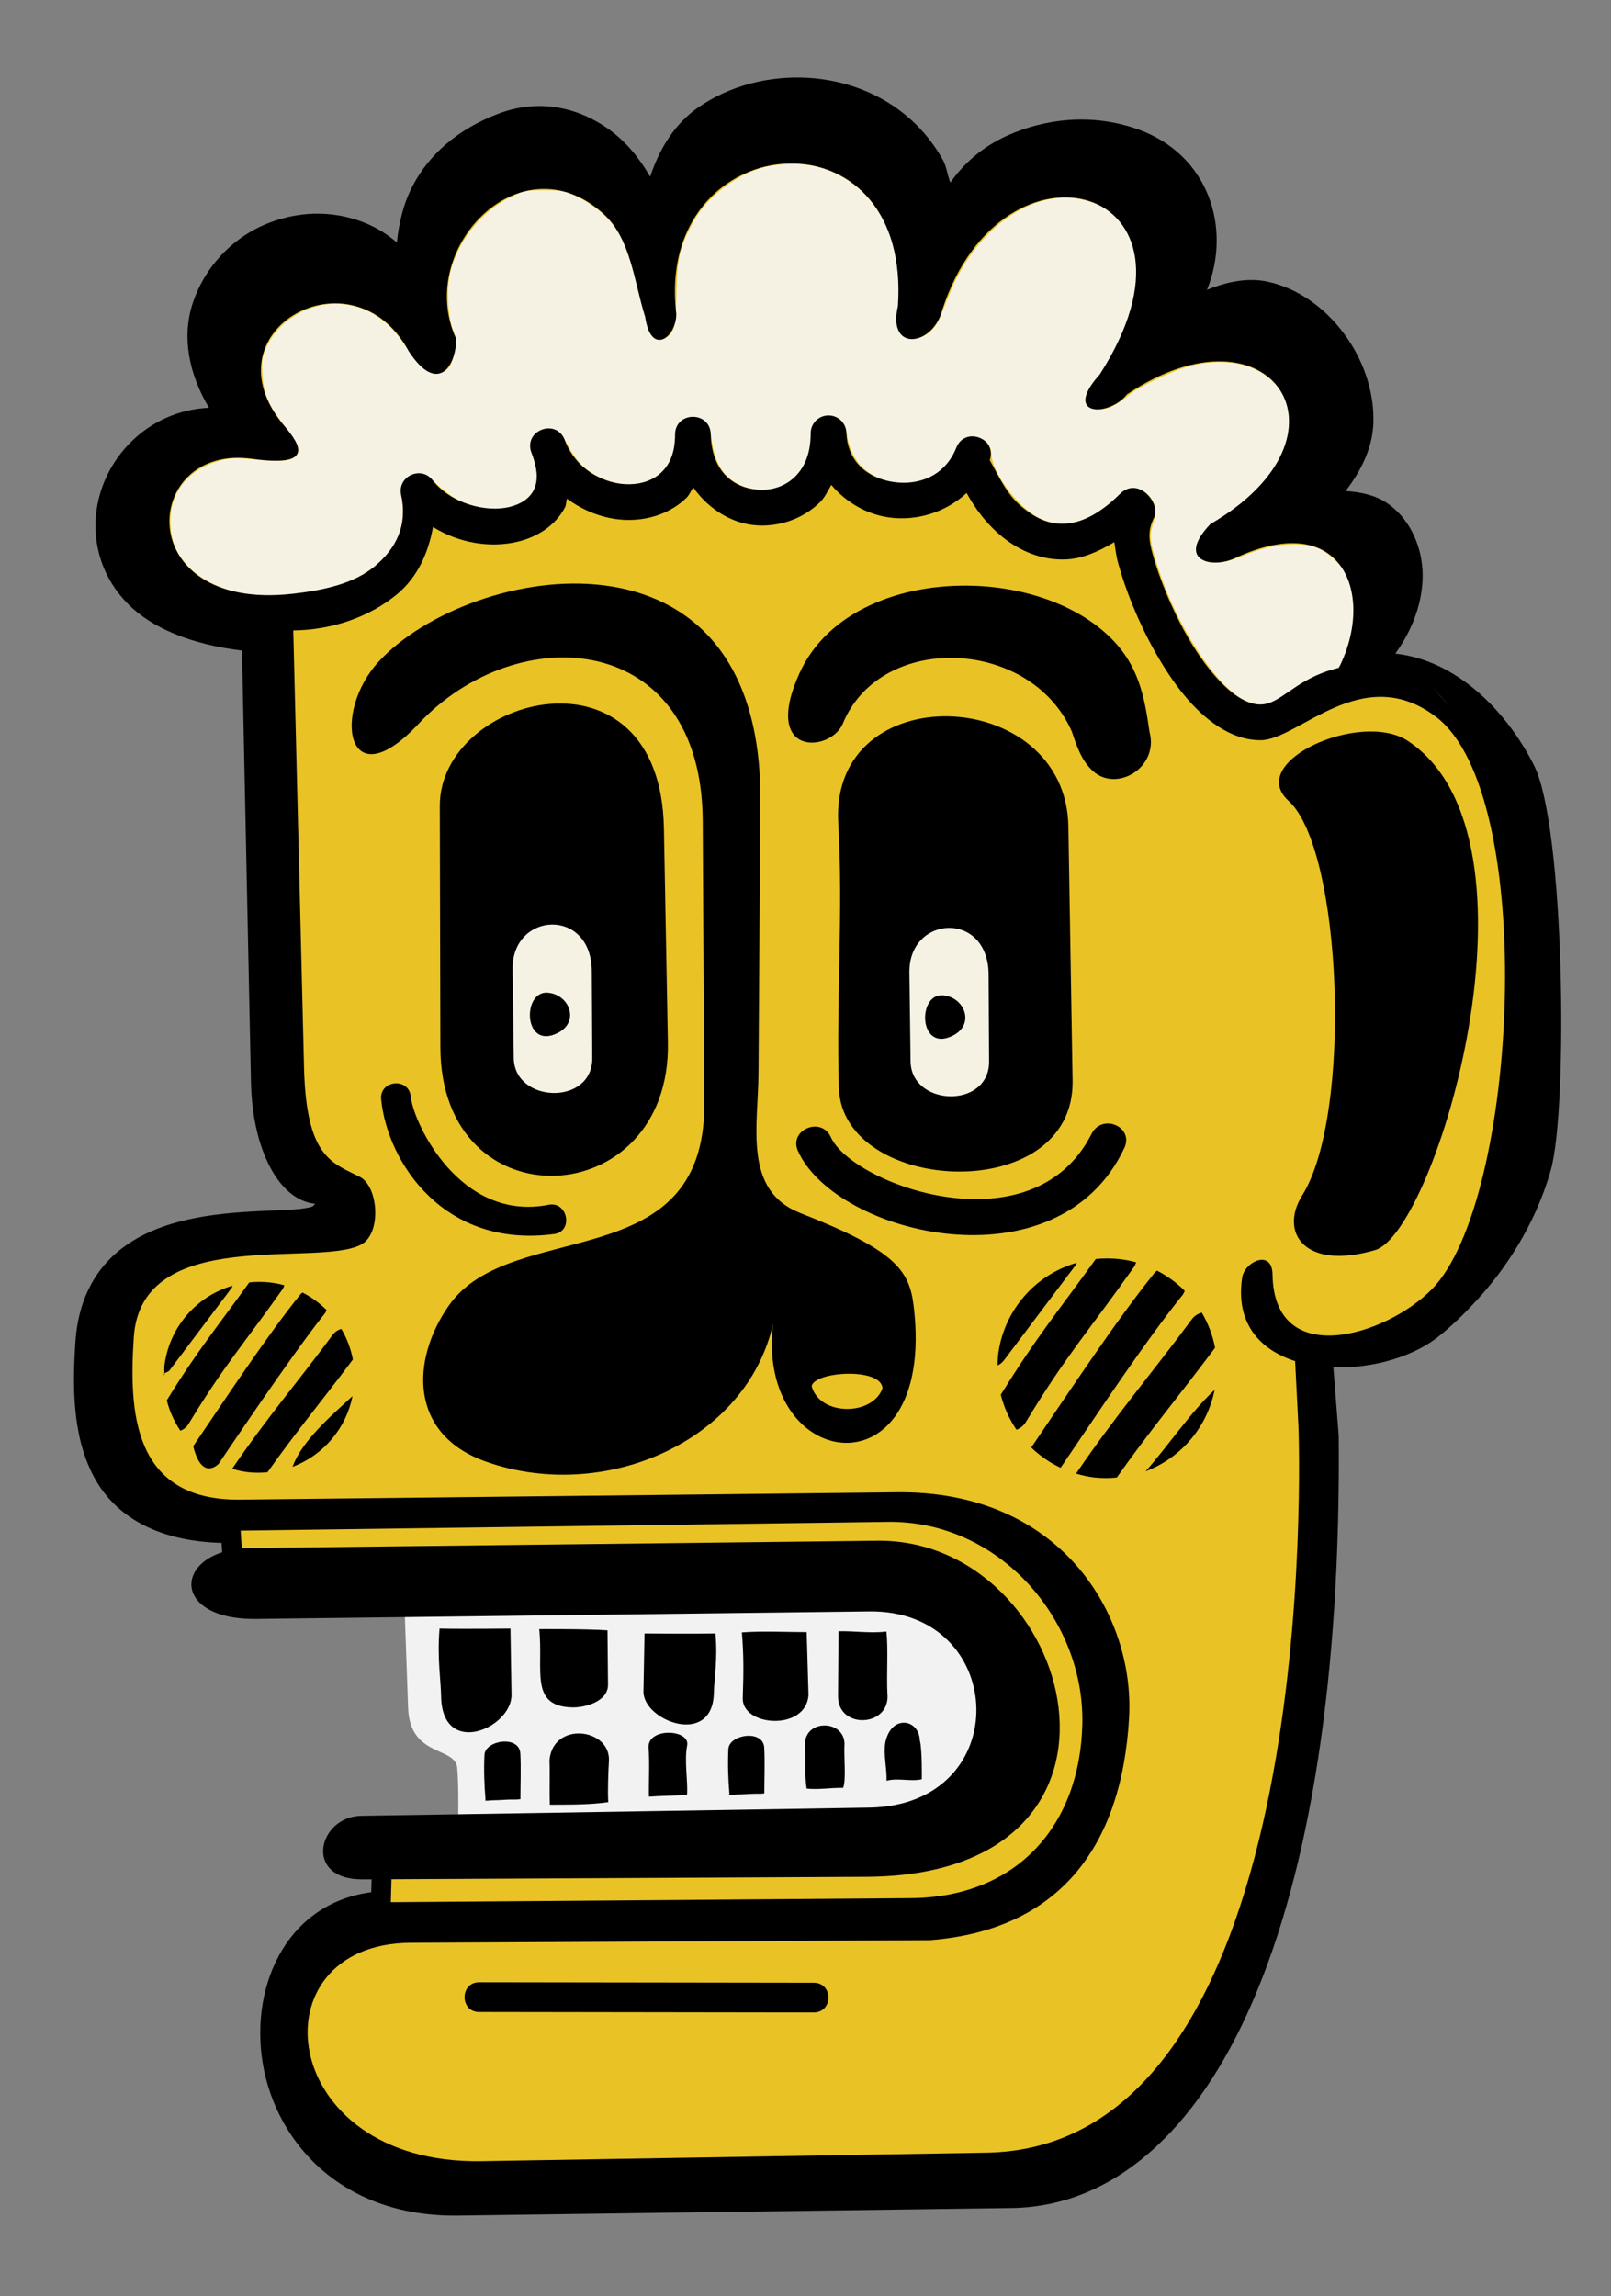
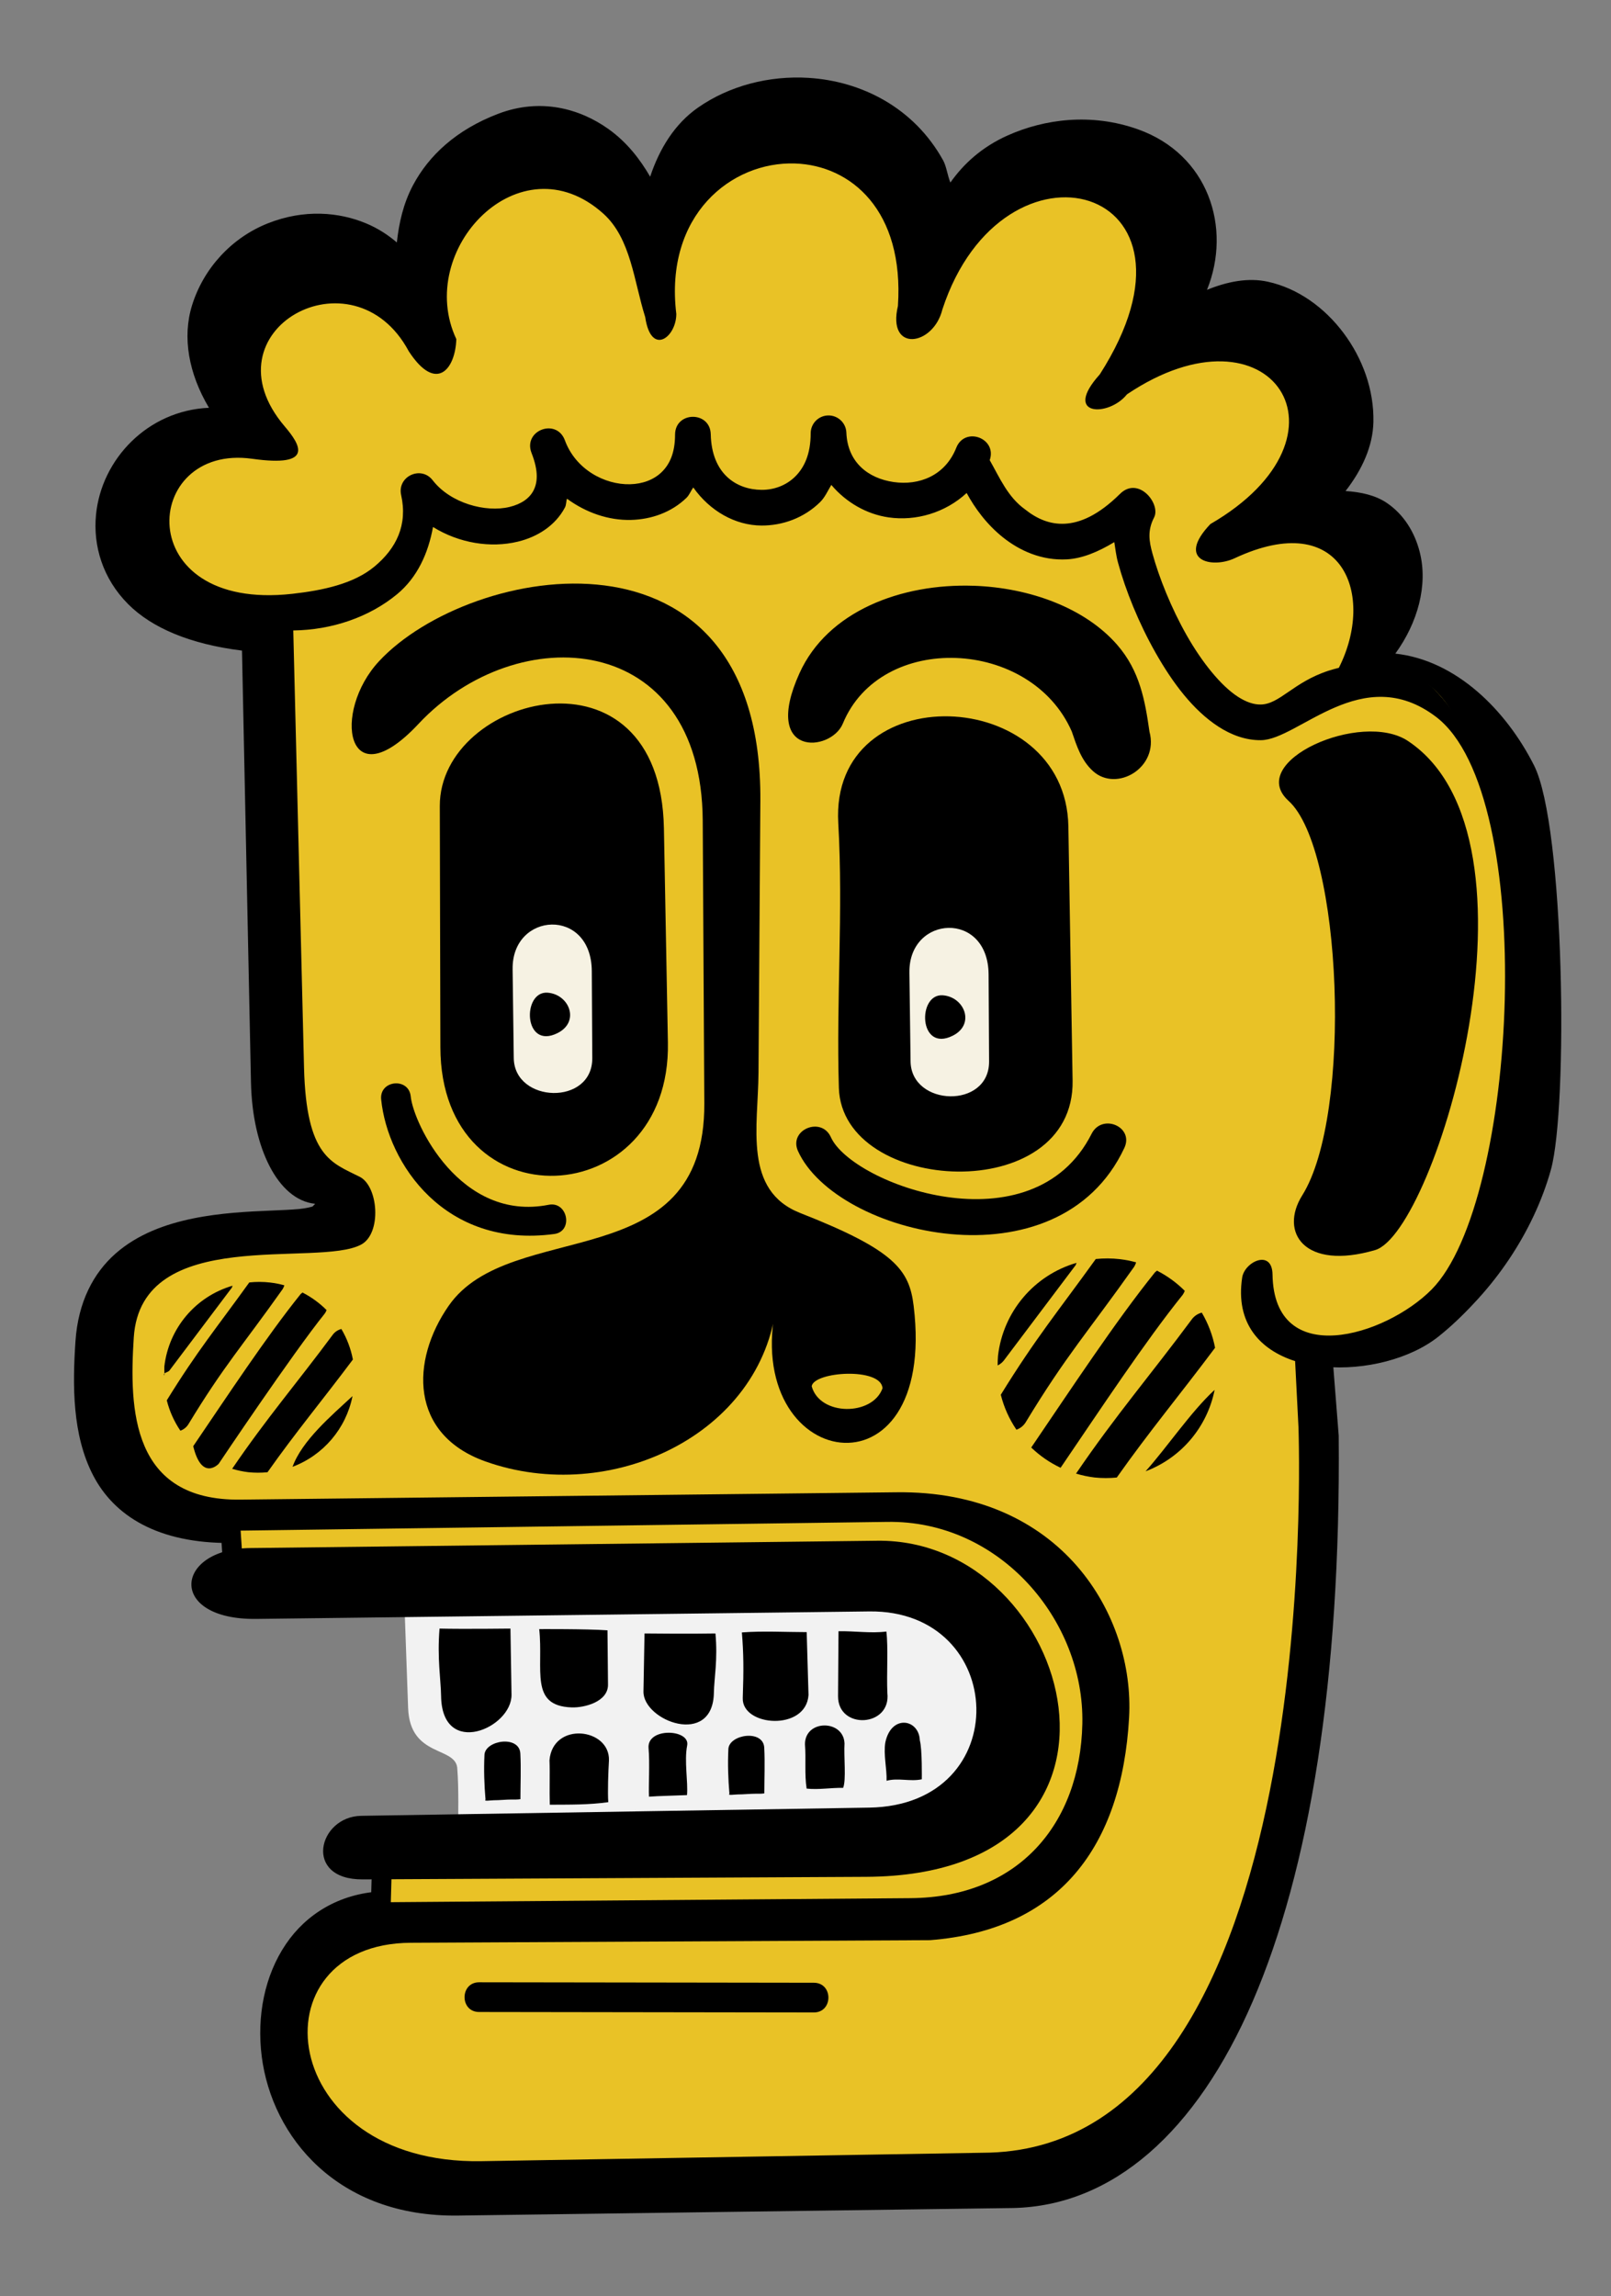
<svg xmlns="http://www.w3.org/2000/svg" xmlns:ns1="http://sodipodi.sourceforge.net/DTD/sodipodi-0.dtd" xmlns:ns2="http://www.inkscape.org/namespaces/inkscape" xmlns:xlink="http://www.w3.org/1999/xlink" width="238.542mm" height="340.002mm" viewBox="0 0 238.542 340.002" version="1.1" id="svg1" ns1:docname="curly-head-beerremix.svg" ns2:version="1.2.2 (b0a8486, 2022-12-01)">
  <rect x="0" y="0" width="238.542" height="340.002" fill="#808080" stroke="none" />
  <ns1:namedview id="namedview1" pagecolor="#ffffff" bordercolor="#000000" borderopacity="0.25" ns2:showpageshadow="2" ns2:pageopacity="0.0" ns2:pagecheckerboard="0" ns2:deskcolor="#d1d1d1" ns2:document-units="mm" showgrid="false" ns2:zoom="0.47" ns2:cx="818.08511" ns2:cy="977.65957" ns2:current-layer="layer1" ns2:window-width="1652" ns2:window-height="1099" ns2:window-x="0" ns2:window-y="25" ns2:window-maximized="0" />
  <defs id="defs1" />
  <g id="layer1" transform="matrix(1.731,0,0,1.731,-46.773,-95.215)">
    <g id="g5349">
      <g id="path72" transform="matrix(1.693,0,0,1.693,-32.974,-75.543)">
        <path id="path74" style="color:#000000;fill:#000000;stroke-linecap:round;stroke-linejoin:round;-inkscape-stroke:none;paint-order:markers stroke fill" d="m 76.293,81.045 c -1.999,-0.123 -4.012,0.399 -5.594,1.506 -1.168,0.818 -1.939,2.064 -2.412,3.488 -0.509,-0.878 -1.167,-1.739 -2.111,-2.412 -1.452,-1.034 -3.43,-1.576 -5.553,-0.772 -2.14,0.811 -3.522,2.123 -4.312,3.603 -0.5,0.937 -0.714,1.924 -0.823,2.903 -0.433,-0.371 -0.943,-0.71 -1.56,-0.967 -1.348,-0.561 -3.112,-0.733 -4.963,0.004 -1.819,0.723 -3.242,2.264 -3.825,4.141 -0.499,1.606 -0.175,3.446 0.856,5.176 -3.09,0.132 -5.441,2.595 -5.709,5.416 -0.149,1.559 0.337,3.215 1.629,4.508 1.199,1.201 3.138,2.022 5.748,2.344 l 0.453,21.787 c 0.036,1.739 0.387,3.195 0.946,4.273 0.549,1.058 1.334,1.795 2.297,1.891 -0.059,0.06 -0.125,0.133 -0.129,0.135 -0.025,0.013 -0.302,0.092 -0.684,0.129 -0.382,0.036 -0.878,0.056 -1.441,0.08 -1.127,0.048 -2.525,0.113 -3.918,0.398 -1.393,0.286 -2.797,0.793 -3.91,1.771 -1.112,0.978 -1.893,2.436 -2.028,4.432 -0.149,2.211 -0.169,4.73 0.893,6.777 1.051,2.027 3.246,3.451 6.998,3.416 l -0.04,-0.599 c 0.048,-3.5e-4 0.088,0.005 0.137,0.004 l 33.033,-0.446 c 5.671,-0.096 9.983,4.949 9.868,10.206 -0.111,5.08 -3.248,8.766 -8.675,8.808 l -26.425,0.205 c -0.12,9.3e-4 -0.231,0.015 -0.348,0.022 l 0.017,-0.6 c -2.138,0.115 -3.805,1.16 -4.826,2.668 -1.074,1.584 -1.479,3.639 -1.221,5.674 0.518,4.071 3.829,8.124 9.922,8.041 l 28.037,-0.381 c 0.002,1e-5 0.004,1e-5 0.006,0 5.029,-0.112 9.251,-3.818 12.109,-10.449 2.859,-6.631 4.451,-16.25 4.342,-28.574 l -0.286,-3.638 c 2.002,0.041 4.099,-0.453 5.541,-1.601 2.536,-2.021 4.596,-5.068 5.467,-8.203 0.871,-3.136 0.698,-17.353 -0.852,-20.423 -1.403,-2.779 -3.923,-5.314 -7.009,-5.65 1.128,-1.555 1.662,-3.459 1.23,-5.143 -0.255,-0.995 -0.806,-1.898 -1.674,-2.48 -0.563,-0.378 -1.286,-0.54 -2.071,-0.592 0.838,-1.08 1.38,-2.266 1.407,-3.488 0.035,-1.625 -0.55,-3.217 -1.508,-4.496 -0.958,-1.279 -2.299,-2.258 -3.828,-2.592 -0.987,-0.216 -2.035,-0.011 -3.072,0.41 1.268,-3.142 0.064,-6.851 -3.498,-8.113 -2.354,-0.835 -4.718,-0.516 -6.572,0.312 -1.312,0.586 -2.238,1.446 -2.896,2.381 -0.15,-0.37 -0.198,-0.816 -0.365,-1.119 -1.478,-2.675 -4.141,-4.006 -6.797,-4.17 z m -0.678,4.34 c 2.833,0.093 5.524,2.375 5.203,7.2 -0.559,2.372 1.788,2.032 2.245,0.18 3.06,-9.356 14.111,-6.34 7.957,3.277 -1.921,2.129 0.456,2.164 1.372,1.01 7.273,-4.889 11.922,2.088 4.216,6.555 -1.762,1.853 0.082,2.262 1.222,1.729 5.493,-2.571 7.123,1.873 5.271,5.535 -0.175,0.046 -0.349,0.09 -0.527,0.149 -1.783,0.583 -2.463,1.697 -3.429,1.707 -0.341,0.004 -0.72,-0.117 -1.149,-0.395 -0.857,-0.555 -1.812,-1.741 -2.588,-3.109 -0.776,-1.368 -1.395,-2.912 -1.729,-4.135 -0.167,-0.611 -0.26,-1.147 0.085,-1.816 0.346,-0.669 -0.755,-2.078 -1.689,-1.223 -0.009,0.008 -0.005,0.017 -0.013,0.025 l -0.006,-0.006 c -1.122,1.115 -2.047,1.482 -2.799,1.522 -0.751,0.04 -1.413,-0.244 -2.012,-0.723 -0.874,-0.625 -1.279,-1.593 -1.787,-2.488 0.384,-1.11 -1.254,-1.721 -1.689,-0.629 -0.565,1.423 -1.889,1.919 -3.166,1.734 -1.277,-0.185 -2.33,-0.988 -2.388,-2.502 -0.021,-0.489 -0.428,-0.873 -0.918,-0.864 -0.489,0.009 -0.882,0.407 -0.885,0.897 0,1.07 -0.333,1.749 -0.787,2.195 -0.454,0.446 -1.065,0.672 -1.696,0.668 -1.261,-0.008 -2.526,-0.798 -2.568,-2.816 -0.035,-1.178 -1.791,-1.161 -1.803,0.018 0,0.95 -0.284,1.521 -0.68,1.904 -0.396,0.383 -0.954,0.595 -1.596,0.611 -1.284,0.032 -2.763,-0.756 -3.297,-2.232 l -0.004,0.002 c -0.004,-0.01 -0.002,-0.018 -0.006,-0.027 -0.444,-1.082 -2.069,-0.466 -1.685,0.639 0.003,0.009 0.01,0.016 0.013,0.025 l -0.004,0.002 c 0.379,0.955 0.302,1.533 0.098,1.92 -0.204,0.386 -0.608,0.673 -1.205,0.819 -1.195,0.291 -2.977,-0.178 -3.883,-1.348 -0.589,-0.764 -1.805,-0.194 -1.594,0.748 0.334,1.501 -0.232,2.69 -1.362,3.623 -1.039,0.858 -2.581,1.192 -4.137,1.366 -8.213,0.921 -7.641,-7.615 -2.026,-6.823 3.153,0.445 2.426,-0.711 1.639,-1.635 -4.132,-4.847 3.464,-9.04 6.268,-3.799 1.378,2.115 2.351,0.927 2.403,-0.613 -2.111,-4.499 3.202,-10.129 7.425,-6.345 1.401,1.255 1.551,3.437 2.12,5.23 0.294,2.005 1.571,1.024 1.571,-0.157 -0.606,-5.004 2.786,-7.709 5.997,-7.604 z m 1.838,16.243 c 0.746,0.884 1.784,1.481 2.893,1.641 1.374,0.199 2.859,-0.227 3.945,-1.232 0.408,0.752 1.003,1.577 1.83,2.239 0.846,0.677 1.957,1.183 3.232,1.115 0.776,-0.042 1.584,-0.378 2.398,-0.871 0.059,0.344 0.084,0.657 0.19,1.043 0.38,1.391 1.04,3.037 1.898,4.551 0.859,1.514 1.892,2.901 3.176,3.732 0.642,0.416 1.37,0.692 2.148,0.684 1.901,-0.019 5.126,-3.999 8.843,-1.182 5.181,3.927 3.985,23.8 -0.401,28.221 -2.347,2.365 -7.964,4.06 -8.038,-0.761 -0.02,-1.305 -1.412,-0.647 -1.534,0.153 -0.35,2.309 0.896,3.654 2.675,4.224 l 0.352,4.087 c 0.01,0.683 1.314,36.123 -15.61,36.634 l -25.682,0.432 c -10.362,0.174 -11.558,-10.997 -3.568,-11.037 l 26.234,-0.131 c 6.535,-0.507 9.698,-4.734 10.064,-11.252 0.289,-5.145 -3.41,-11.499 -11.779,-11.382 l -33.141,0.371 c -5.482,0.061 -5.614,-4.538 -5.378,-8.193 0.37,-5.729 9.303,-3.512 11.495,-4.698 1.039,-0.562 0.87,-2.945 -0.081,-3.424 -1.417,-0.715 -2.698,-0.99 -2.811,-5.511 l -0.542,-22.098 c 1.953,-0.025 3.841,-0.672 5.241,-1.828 1.025,-0.847 1.58,-2.07 1.82,-3.4 1.32,0.818 2.912,1.074 4.295,0.738 0.971,-0.236 1.881,-0.796 2.373,-1.727 0.069,-0.13 0.054,-0.301 0.103,-0.441 0.96,0.707 2.106,1.101 3.232,1.072 1.019,-0.026 2.039,-0.376 2.804,-1.117 0.146,-0.141 0.221,-0.356 0.344,-0.523 0.837,1.186 2.114,1.916 3.443,1.924 1.07,0.006 2.153,-0.383 2.969,-1.186 0.237,-0.234 0.384,-0.569 0.564,-0.867 z m 7.194,5.097 c -3.652,-0.127 -7.383,1.28 -8.803,4.417 -1.939,4.283 1.592,3.996 2.188,2.549 1.918,-4.655 9.504,-4.323 11.57,0.398 0.248,0.725 0.48,1.47 1.077,2.007 1.193,1.074 3.34,-0.175 2.848,-1.999 -0.223,-1.559 -0.482,-3.064 -1.629,-4.383 -1.62,-1.863 -4.412,-2.89 -7.253,-2.988 z m -3.47,56.855 c -0.714,-0.033 -1.395,0.565 -1.584,1.474 -0.001,0.008 -0.003,0.016 -0.004,0.024 -0.134,0.797 0.07,1.53 0.055,2.015 -0.013,0.404 0.37,0.706 0.76,0.598 0.341,-0.095 0.939,0.108 1.748,-0.069 0.276,-0.06 0.472,-0.303 0.473,-0.585 0,-0.005 0.006,-0.383 -0.004,-0.83 -0.009,-0.409 -0.025,-0.814 -0.11,-1.188 -0.043,-0.783 -0.63,-1.407 -1.334,-1.439 z m -4.083,0.138 c -0.373,0.004 -0.755,0.12 -1.063,0.387 -0.308,0.267 -0.512,0.699 -0.51,1.17 1.36e-4,0.015 8.37e-4,0.03 0.002,0.045 0.053,0.64 -0.043,1.437 0.088,2.279 0.042,0.268 0.259,0.475 0.529,0.504 0.726,0.078 1.361,-0.042 1.899,-0.033 0.246,0.004 0.47,-0.143 0.564,-0.371 0.184,-0.448 0.135,-0.822 0.127,-1.266 -0.008,-0.444 -0.03,-0.907 -0.014,-1.168 0.002,-0.02 0.002,-0.04 0.002,-0.06 -0.017,-0.465 -0.244,-0.881 -0.559,-1.133 -0.315,-0.251 -0.693,-0.358 -1.066,-0.353 z" ns1:nodetypes="cscssscscccssccscccsssssccccsccccsscccsccssscsscscscssccccccccccccccscsscccccccscccccccscccccccscccccccccsccccsscsccscscsccscccsccsccsccccsccsccsccsssscscccssccccccscccccsccccccsccscc" />
      </g>
      <path id="path36" style="fill:#e9c226;stroke:none;stroke-width:2.544;stroke-linecap:round;stroke-linejoin:round;stroke-dasharray:none;paint-order:markers stroke fill;fill-opacity:1" d="m 94.377,63.333 c -4.712,0.227 -9.649,3.345 -10.616,8.199 0.071,0.711 -0.508,2.027 -1.365,1.475 -1.478,-2.913 -3.543,-5.883 -6.861,-6.799 -4.487,-1.422 -9.309,1.397 -11.511,5.283 -1.223,2.077 -1.689,4.532 -1.581,6.922 -0.528,0.986 -1.698,0.019 -1.997,-0.671 -3.068,-3.638 -9.117,-3.433 -12.577,-0.423 -3.707,3.092 -4.14,9.152 -1.074,12.825 0.234,1.322 -1.512,1.463 -2.427,1.295 -5.709,0.417 -9.544,7.868 -6.205,12.637 2.224,3.379 6.405,4.633 10.221,4.976 1.609,0.643 1.009,2.711 1.129,4.045 0.268,12.32 0.316,24.653 1.002,36.957 0.28,2.147 0.876,4.716 2.944,5.82 0.975,0.398 2.52,0.55 2.491,1.938 -0.068,1.338 -1.654,1.984 -2.78,2.259 -2.4,0.278 -4.835,0.138 -7.233,0.513 -3.745,0.391 -7.968,1.789 -9.71,5.43 -1.686,3.654 -1.191,7.851 -0.704,11.724 0.829,3.66 3.928,6.903 7.797,7.14 0.986,0.159 2.391,0.243 3.381,0.298 l 0.234,3.516 55.33,1.749 9.749,5.75 2.75,11.249 -16.249,6 c 0,0 -25.248,0.25 -25.998,0 -0.75,-0.25 -12.791,-0.25 -12.791,-0.25 l -0.165,5.943 c -4.12,1.684 -9.085,6.528 -8.544,10.849 0.422,6.747 6.547,12.812 13.429,12.619 6.442,0.362 12.89,-0.211 19.336,-0.094 10.792,-0.187 21.6,-0.127 32.376,-0.71 6.636,-1.336 11.622,-6.748 14.53,-12.599 6.163,-11.804 7.9,-25.27 8.745,-38.397 0.645,-12.278 -0.173,-6.537 -0.139,-18.823 -0.64,-1.31 0.895,-2.808 2.199,-2.22 5.056,0.01 9.667,-3.135 12.371,-7.284 4.688,-6.046 4.327,-28.907 1.427,-36.073 -1.702,-4.656 -3.207,-12.722 -8.186,-13.821 -0.93,-0.152 -2.072,0.008 -2.801,-0.676 0.215,-1.784 2.065,-2.819 2.28,-4.615 1.068,-3.073 0.098,-7.246 -3.207,-8.467 -1.226,-0.428 -2.834,0.225 -3.837,-0.724 0.614,-1.751 2.513,-2.755 2.768,-4.662 1.814,-5.755 -2.797,-12.808 -9,-12.788 -1.866,-0.046 -3.468,1.035 -5.025,1.904 -1.167,-0.18 -0.552,-1.691 0.081,-2.154 2.818,-4.427 0.485,-11.417 -4.763,-12.713 -5.073,-1.834 -11.324,-0.082 -14.444,4.387 0.08,1.021 -1.822,1.636 -1.908,0.381 -1.123,-5.774 -7.23,-9.44 -12.874,-9.115 z" ns1:nodetypes="cccccccccccccccccccccccccccscccccccccccccccccccccccccc" />
      <path id="path54" style="font-variation-settings:normal;opacity:1;vector-effect:none;fill:#f2f2f2;fill-opacity:1;stroke:none;stroke-width:2.544;stroke-linecap:round;stroke-linejoin:round;stroke-miterlimit:4;stroke-dasharray:none;stroke-dashoffset:0;stroke-opacity:1;-inkscape-stroke:none;paint-order:markers stroke fill;stop-color:#000000;stop-opacity:1" d="m 101.469,188.232 c -5.453,-2.396 -78.722,2.422 -46.581,3.811 2.271,-0.04 5.686,-2.492 6.759,1.066 l 0.284,7.996 c 0.154,4.333 4.203,3.223 4.21,5.263 0.127,1.437 0.072,4.39 0.072,4.39 l -0.412,3.916 c 0,0 35.278,-0.819 39.338,-1.016 5.048,-0.307 10.132,-4.053 10.738,-9.306 1.175,-8.121 -6.086,-16.536 -14.408,-16.119 z" />
      <path style="fill:#000000;stroke-width:3.989;stroke-linecap:round;stroke-linejoin:round;paint-order:markers stroke fill" d="m 64.691,144.593 c 0.036,15.223 19.733,14.21 19.462,-0.406 L 83.813,125.867 C 83.509,109.51 64.619,114.461 64.642,123.949 Z" id="path1" />
      <path style="fill:#000000;stroke-width:4.068;stroke-linecap:round;stroke-linejoin:round;paint-order:markers stroke fill" d="m 118.771,147.434 -0.361,-21.729 c -0.202,-12.136 -20.41,-12.894 -19.683,-0.29 0.435,7.541 -0.179,15.107 0.051,22.647 0.279,9.137 20.173,10.168 19.994,-0.628 z M 59.451,111.559 c 7.809,-8.367 32.78,-12.873 32.611,11.943 l -0.159,23.269 c -0.031,4.601 -1.325,10.077 3.578,12.001 8.113,3.183 9.322,4.87 9.695,7.948 2.064,17.048 -14.879,14.163 -11.742,-0.187 -1.205,11.206 -14.223,17.289 -24.893,13.484 -6.492,-2.315 -6.403,-8.626 -3.139,-13.316 5.309,-7.628 21.95,-2.282 21.866,-17.317 l -0.136,-24.189 c -0.091,-16.238 -15.835,-17.327 -24.315,-8.265 -6.191,6.616 -7.413,-1.034 -3.365,-5.37 z m -11.013,75.868 53.621,-0.626 c 16.902,-0.197 24.772,28.62 -0.946,28.75 l -43.075,0.219 c -5.116,0.026 -3.809,-5.377 -0.119,-5.437 l 43.461,-0.702 c 12.561,-0.203 11.864,-16.928 0,-16.783 l -52.434,0.641 c -7.624,0.093 -7.013,-5.987 -0.509,-6.063 z" id="path2" />
-       <path style="fill:#f6f2e3;fill-opacity:1;stroke-width:1.028;stroke:#f6f2e3;stroke-opacity:1" d="m 695.982,390.979 c -15.303,-7.424 -36.66,-39.733 -47.299,-71.553 -5.154,-15.415 -5.798,-19.93 -3.698,-25.921 2.868,-8.183 1.583,-13.928 -4.121,-18.414 -5.176,-4.071 -9.343,-3.016 -19.07,4.83 -11.717,9.45 -17.696,12.052 -27.587,12.006 -6.418,-0.03 -8.648,-0.524 -13.309,-2.947 -11.746,-6.106 -25.584,-24.731 -26.177,-35.229 -0.349,-6.177 -3.903,-9.592 -9.984,-9.592 -5.846,0 -7.707,1.342 -11.095,8.006 -3.6,7.08 -8.266,11.749 -14.481,14.49 -14.758,6.511 -33.282,1.528 -40.745,-10.959 -1.779,-2.977 -3.537,-7.6 -3.907,-10.274 -0.988,-7.134 -2.57,-10.428 -5.816,-12.106 -3.654,-1.89 -6.438,-1.89 -10.093,0 -3.422,1.769 -4.845,5.093 -5.687,13.276 -1.23,11.95 -8.375,22.246 -17.624,25.394 -6.082,2.07 -14.497,1.628 -20.776,-1.09 -9.589,-4.152 -14.606,-12.245 -16.237,-26.192 -0.932,-7.971 -4.394,-11.854 -10.568,-11.854 -6.838,0 -9.323,3.006 -10.531,12.74 -1.089,8.772 -2.726,12.881 -6.942,17.422 -8.072,8.695 -22.771,9.74 -36.248,2.576 -7.403,-3.935 -11.153,-7.864 -16.034,-16.8 -2.539,-4.648 -4.952,-7.683 -6.822,-8.579 -4.18,-2.003 -9.256,-0.729 -12.514,3.143 -3.02,3.589 -3.021,4.818 -0.007,16.275 2.306,8.767 1.132,13.679 -4.48,18.75 -7.932,7.166 -22.21,7.632 -36.796,1.202 -2.932,-1.293 -8.356,-5.165 -12.054,-8.604 -5.884,-5.474 -7.232,-6.254 -10.804,-6.254 -2.832,0 -4.963,0.759 -6.965,2.482 -2.868,2.468 -2.885,2.555 -2.906,15.164 -0.021,11.847 -0.216,13.08 -2.973,18.743 -6.313,12.968 -20.402,22.933 -38.552,27.268 -34.828,8.318 -62.947,3.681 -78.232,-12.902 -5.904,-6.405 -8.469,-12.666 -9,-21.97 -0.992,-17.378 9.505,-30.929 27.543,-35.557 5.879,-1.508 8.223,-1.562 20.065,-0.455 15.68,1.465 21.388,0.572 23.31,-3.646 1.512,-3.32 -0.222,-7.007 -8.018,-17.044 -8.387,-10.798 -10.926,-16.916 -11.503,-27.717 -0.428,-8.011 -0.204,-9.459 2.344,-15.135 7.192,-16.026 27.183,-26.286 44.825,-23.005 13.469,2.505 23.102,9.479 32.221,23.326 6.807,10.337 11.979,14.934 16.798,14.934 6.543,0 9.47,-3.353 11.602,-13.294 0.968,-4.515 0.823,-5.926 -1.143,-11.103 -2.826,-7.442 -3.792,-21.453 -2.091,-30.312 3.396,-17.68 16.753,-35.295 32.789,-43.241 8.631,-4.277 8.921,-4.341 19.632,-4.341 10.358,0 11.237,0.174 18.607,3.694 4.657,2.224 10.299,6.068 14.179,9.661 9.041,8.37 13.066,17.166 19.709,43.069 2.884,11.243 5.925,21.761 6.758,23.373 1.912,3.697 5.782,4.773 9.175,2.55 4.931,-3.231 5.726,-6.52 6.053,-25.061 0.34,-19.255 1.696,-25.303 8.696,-38.781 7.03,-13.536 22.365,-26.039 37.921,-30.921 7.876,-2.471 22.272,-2.98 30.358,-1.073 20.03,4.725 35.722,19.884 42.41,40.971 3.166,9.983 4.778,26.51 3.585,36.771 -1.461,12.571 1.34,18.71 8.538,18.71 7.123,0 13.479,-5.438 16.712,-14.301 0.988,-2.708 3.34,-8.575 5.226,-13.038 14.739,-34.874 45.226,-56.206 72.27,-50.567 4.119,0.859 9.404,2.694 11.745,4.079 11.879,7.025 19.163,20.978 19.163,36.706 0,15.603 -9.839,41.839 -21.637,57.697 -8.09,10.874 -8.826,17.301 -2.148,18.767 5.416,1.19 12.201,-1.429 19.159,-7.395 5.992,-5.137 25.38,-14.383 35.369,-16.867 12.734,-3.167 25.939,-2.488 35.052,1.802 7.6,3.578 13.412,9.068 16.737,15.808 1.85,3.75 2.282,6.393 2.282,13.956 0,8.96 -0.179,9.692 -4.532,18.476 -3.708,7.483 -6.232,10.848 -13.879,18.503 -5.141,5.146 -12.816,11.595 -17.057,14.33 -10.851,6.999 -15.41,12.682 -15.417,19.216 -0.009,8.808 10.201,10.617 25.104,4.448 11.242,-4.654 19.91,-6.652 28.938,-6.671 10.489,-0.022 16.236,2.265 23.217,9.239 4.803,4.798 6.189,7.022 7.967,12.778 2.757,8.927 2.817,20.277 0.16,30.664 -3.077,12.033 -5.244,15.561 -10.527,17.142 -5.788,1.732 -15.341,6.573 -22.433,11.369 -11.835,8.002 -17.267,9.05 -25.701,4.958 z" id="path1511" transform="matrix(0.153,0,0,0.153,27.022,55.008)" />
      <path id="path3" style="fill:#000000;stroke-width:4.068;stroke-linecap:round;stroke-linejoin:round;paint-order:markers stroke fill" d="M 96.107,62.658 C 89.778,62.269 83.333,65.993 82.819,72.747 81.732,68.926 76.538,63.184 70.004,65.66 63.156,68.255 61.546,73.79 61.803,78.505 61.043,76.14 56.046,72.743 50.287,75.034 44.718,77.248 41.474,84.574 46.382,90.721 35.431,89.323 29.491,108.168 48.708,109.82 l 0.782,37.666 c 0.117,5.634 2.302,9.308 4.633,9.478 2.282,0.166 0.711,1.771 0.106,2.098 -2.541,1.372 -18.895,-1.927 -19.749,10.706 -0.499,7.379 0.059,16.387 12.506,16.177 l 55.915,-0.756 c 9.6,-0.162 16.898,8.378 16.704,17.276 -0.188,8.599 -5.498,14.839 -14.684,14.91 l -44.731,0.347 c -14.337,0.111 -13.755,26.008 5.985,25.738 l 47.461,-0.647 c 16.062,-0.356 27.222,-23.493 26.854,-65.031 l -0.185,-5.864 c 3.446,0.313 7.347,-0.657 9.769,-2.587 4.111,-3.275 7.5,-8.293 8.908,-13.363 2.782,-10.014 -3.041,-44.552 -14.223,-44.308 5.069,-4.94 3.681,-15.118 -4.718,-13.662 9.4,-7.904 -2.544,-23.921 -11.997,-15.943 4.183,-5.155 2.496,-12.738 -4.062,-15.063 -7.412,-2.628 -14.921,2.009 -15.963,5.85 0.024,-1.241 -0.627,-2.555 -1.233,-3.652 -2.323,-4.203 -6.474,-6.276 -10.678,-6.534 z M 48.602,94.251 c 5.338,0.753 4.107,-1.204 2.775,-2.767 -6.994,-8.205 5.864,-15.302 10.61,-6.431 2.332,3.581 3.98,1.57 4.068,-1.038 -3.574,-7.616 5.42,-17.145 12.568,-10.741 2.372,2.125 2.625,5.818 3.589,8.853 0.497,3.394 2.66,1.733 2.66,-0.266 -1.026,-8.47 4.716,-13.05 10.151,-12.871 l -4.4e-5,-6.8e-5 c 4.795,0.158 9.351,4.021 8.807,12.187 -0.946,4.015 3.026,3.44 3.801,0.304 5.18,-15.838 23.887,-10.732 13.468,5.548 -3.252,3.605 0.772,3.663 2.322,1.71 12.311,-8.276 20.181,3.534 7.136,11.096 -2.983,3.136 0.138,3.83 2.069,2.926 9.299,-4.352 12.057,3.17 8.922,9.369 -0.296,0.078 -0.591,0.153 -0.892,0.252 -3.018,0.988 -4.17,2.872 -5.805,2.889 -0.577,0.007 -1.219,-0.199 -1.945,-0.668 -1.45,-0.939 -3.067,-2.948 -4.381,-5.263 -1.313,-2.316 -2.361,-4.929 -2.926,-6.999 -0.282,-1.035 -0.441,-1.941 0.144,-3.074 0.585,-1.133 -1.279,-3.517 -2.859,-2.071 -0.015,0.014 -0.009,0.029 -0.023,0.043 l -0.011,-0.01 c -1.9,1.888 -3.466,2.508 -4.738,2.576 -1.272,0.068 -2.393,-0.414 -3.405,-1.224 -1.48,-1.058 -2.165,-2.697 -3.025,-4.212 0.65,-1.88 -2.123,-2.912 -2.86,-1.065 -0.956,2.409 -3.197,3.248 -5.36,2.936 -2.162,-0.312 -3.944,-1.673 -4.043,-4.235 -0.035,-0.828 -0.725,-1.477 -1.554,-1.462 -0.829,0.015 -1.493,0.689 -1.498,1.518 0,1.812 -0.564,2.96 -1.332,3.716 -0.768,0.756 -1.802,1.138 -2.87,1.131 -2.135,-0.014 -4.275,-1.352 -4.347,-4.767 -0.059,-1.994 -3.032,-1.965 -3.052,0.03 0,1.608 -0.481,2.575 -1.15,3.223 -0.67,0.648 -1.615,1.008 -2.701,1.035 -2.173,0.055 -4.677,-1.28 -5.581,-3.779 l -0.006,0.003 c -0.006,-0.017 -0.004,-0.03 -0.011,-0.046 -0.752,-1.831 -3.502,-0.788 -2.853,1.081 0.006,0.015 0.017,0.027 0.023,0.043 l -0.006,0.003 c 0.642,1.617 0.511,2.596 0.165,3.25 -0.346,0.654 -1.028,1.14 -2.04,1.386 -2.023,0.492 -5.039,-0.301 -6.573,-2.281 -0.997,-1.294 -3.056,-0.328 -2.698,1.266 0.565,2.542 -0.393,4.554 -2.305,6.133 -1.758,1.452 -4.37,2.018 -7.003,2.313 -13.903,1.558 -12.934,-12.891 -3.429,-11.55 z m 49.531,2.235 c 1.264,1.497 3.02,2.506 4.897,2.777 2.326,0.336 4.839,-0.385 6.678,-2.086 0.691,1.273 1.697,2.669 3.098,3.789 1.432,1.145 3.313,2.003 5.472,1.888 1.314,-0.07 2.681,-0.64 4.06,-1.475 0.1,0.582 0.143,1.112 0.321,1.765 0.642,2.355 1.76,5.141 3.213,7.704 1.453,2.562 3.203,4.91 5.376,6.317 1.087,0.703 2.319,1.171 3.636,1.157 3.217,-0.033 8.677,-6.769 14.969,-2.001 8.77,6.647 7.051,41.509 -0.374,48.994 -3.972,4.004 -13.481,6.872 -13.606,-1.288 -0.034,-2.209 -2.391,-1.096 -2.596,0.26 -0.592,3.909 1.516,6.186 4.528,7.15 l 0.29,5.696 c 0.017,1.156 2.224,61.147 -26.423,62.011 l -43.473,0.731 c -17.54,0.295 -19.565,-18.615 -6.039,-18.683 l 44.407,-0.222 c 11.062,-0.858 16.416,-8.014 17.036,-19.046 0.489,-8.709 -5.772,-19.464 -19.939,-19.267 l -56.098,0.628 c -9.279,0.104 -9.503,-7.681 -9.103,-13.869 0.627,-9.697 15.748,-5.944 19.459,-7.952 1.759,-0.952 1.473,-4.984 -0.136,-5.796 -2.398,-1.209 -4.566,-1.676 -4.759,-9.328 L 52.108,108.936 c 3.306,-0.042 6.501,-1.137 8.871,-3.094 1.736,-1.433 2.674,-3.503 3.081,-5.756 2.234,1.385 4.93,1.819 7.27,1.25 1.643,-0.399 3.185,-1.348 4.018,-2.923 0.117,-0.22 0.091,-0.509 0.175,-0.747 1.624,1.197 3.564,1.863 5.472,1.815 1.726,-0.043 3.451,-0.636 4.747,-1.891 0.247,-0.239 0.375,-0.603 0.583,-0.886 1.417,2.008 3.578,3.243 5.828,3.257 1.811,0.01 3.645,-0.649 5.025,-2.008 0.402,-0.395 0.65,-0.962 0.955,-1.468 z m 12.178,8.628 c -6.182,-0.215 -12.497,2.167 -14.9,7.476 -3.282,7.25 2.695,6.765 3.705,4.314 3.247,-7.88 16.087,-7.318 19.585,0.674 0.42,1.227 0.813,2.488 1.824,3.397 2.02,1.818 5.653,-0.296 4.822,-3.384 -0.378,-2.638 -0.816,-5.187 -2.757,-7.42 -2.742,-3.153 -7.469,-4.892 -12.277,-5.059 z m -5.919,97.255 c -0.666,-0.03 -1.388,0.472 -1.64,1.689 -0.172,1.022 0.139,2.23 0.107,3.277 0.979,-0.272 2.017,0.089 3.013,-0.128 0,-0.015 0.042,-2.566 -0.17,-3.334 -0.032,-0.912 -0.643,-1.474 -1.309,-1.505 z m -6.856,0.234 c -0.838,0.008 -1.664,0.544 -1.658,1.614 0.101,1.226 -0.051,2.549 0.142,3.786 1.032,0.112 2.077,-0.081 3.123,-0.063 0.276,-0.671 0.049,-2.696 0.118,-3.797 -0.038,-1.033 -0.887,-1.549 -1.725,-1.54 z" ns1:nodetypes="scsccccscssccsccsccccccccscsssscccscccccccccccccsssscccccccscccccccscccccccsccccssssscsccsssccccscccsccsccsccccsccsccsccsssscccccsscccccccccccccc" />
      <path style="fill:#f6f2e3;stroke-width:4.068;stroke-linecap:round;stroke-linejoin:round;paint-order:markers stroke fill;fill-opacity:1" d="m 70.869,137.904 0.099,7.61 c 0.05,3.867 6.74,4.097 6.717,8.1e-4 l -0.042,-7.433 c -0.031,-5.494 -6.837,-5.085 -6.773,-0.178 z" id="path4" />
      <path style="fill:#f6f2e3;stroke-width:4.068;stroke-linecap:round;stroke-linejoin:round;paint-order:markers stroke fill;fill-opacity:1" d="m 104.812,138.188 0.099,7.61 c 0.05,3.867 6.74,4.097 6.717,8.1e-4 l -0.042,-7.433 c -0.031,-5.494 -6.837,-5.085 -6.773,-0.178 z" id="path5" />
      <path style="fill:#000000;stroke-width:4.068;stroke-linecap:round;stroke-linejoin:round;paint-order:markers stroke fill" d="m 96.025,194.618 c -1.84,-0.001 -3.693,-0.113 -5.543,0.025 0.148,1.836 0.16,3.17 0.075,5.615 -0.085,2.445 5.414,2.855 5.624,-0.257 m 2.527,0.092 c -0.02,2.899 4.555,2.664 4.218,-0.27 -0.074,-1.639 0.084,-3.886 -0.085,-5.256 -1.315,0.17 -2.638,-0.049 -4.094,-0.025 z M 82.154,194.732 c 0,0 4.048,0.042 6.066,0 0.21,2.236 -0.115,3.875 -0.133,5.063 -0.074,4.696 -6.071,2.414 -6.024,-0.104 z m -6.239,6.327 c 1.104,0.038 3.129,-0.481 3.115,-1.951 l -0.044,-4.644 c -1.816,-0.128 -5.84,-0.102 -5.84,-0.102 0.375,3.459 -0.859,6.571 2.768,6.696 z" id="path6" />
      <path style="fill:#000000;stroke-width:4.068;stroke-linecap:round;stroke-linejoin:round;paint-order:markers stroke fill" d="m 89.326,204.619 c 0.064,-1.255 2.986,-1.704 3.069,-0.111 0.067,1.295 0.007,2.613 0.007,3.903 -0.244,0.042 -0.491,0.031 -0.736,0.031 -0.512,0 -1.021,0.061 -1.534,0.061 -0.239,0 -0.903,0.106 -0.716,-0.043 -0.106,-1.257 -0.154,-2.566 -0.089,-3.842 z" id="path9" />
      <path style="fill:#000000;stroke-width:4.068;stroke-linecap:round;stroke-linejoin:round;paint-order:markers stroke fill" d="m 82.5,204.558 c -0.168,-1.821 3.576,-1.652 3.301,-0.245 -0.263,1.347 0.086,3.086 -0.014,4.247 -1.028,0.047 -2.37,0.067 -3.253,0.135 -0.043,-0.927 0.079,-2.908 -0.034,-4.136 z" id="path8" />
      <path style="fill:#000000;stroke-width:4.068;stroke-linecap:round;stroke-linejoin:round;paint-order:markers stroke fill" d="m 74.051,209.382 c -0.043,-1.255 0.02,-2.563 -0.027,-3.799 0.282,-3.345 5.184,-2.77 5.087,0.018 -0.058,0.925 -0.121,2.73 -0.058,3.563 -1.675,0.236 -3.338,0.208 -5.002,0.218" id="path7" />
      <path style="fill:#000000;stroke-width:4.068;stroke-linecap:round;stroke-linejoin:round;paint-order:markers stroke fill" d="m 147.46,118.391 c 12.498,8.313 2.369,42.034 -2.813,43.547 -6.064,1.77 -8.207,-1.529 -6.232,-4.68 4.334,-6.917 3.403,-29.613 -1.169,-33.746 -3.724,-3.366 6.225,-7.774 10.214,-5.121 z" id="path13" ns1:nodetypes="sssss" />
      <path style="color:#000000;fill:#000000;stroke-width:1.693;stroke-linecap:round;stroke-linejoin:round;-inkscape-stroke:none;paint-order:markers stroke fill" d="m 120.395,151.994 c -5.057,10.006 -20.492,4.309 -22.299,0.291 -0.817,-1.818 -3.636,-0.632 -2.814,1.184 3.269,7.215 22.254,11.81 27.916,-0.268 0.847,-1.808 -1.903,-2.989 -2.804,-1.207 z" id="path16" />
      <path style="fill:#000000;stroke:none;stroke-width:3.052;stroke-linecap:round;stroke-linejoin:round;stroke-dasharray:none;paint-order:markers stroke fill" d="m 74.711,143.378 c 1.944,-0.972 1.009,-3.317 -0.848,-3.457 -2.195,-0.165 -2.083,4.923 0.848,3.457 z" id="path17" />
      <use x="0" y="0" xlink:href="#path17" id="use17" transform="translate(33.807,0.223)" />
      <path style="fill:#e9c226;stroke:none;stroke-width:2.333;stroke-linecap:round;stroke-linejoin:round;stroke-dasharray:none;paint-order:markers stroke fill;fill-opacity:1" d="m 96.453,173.585 c 0.691,2.562 5.206,2.563 6.06,0.173 -0.127,-1.813 -5.867,-1.434 -6.06,-0.173 z" id="path18" />
      <path d="m 70.685,194.316 c 0,0 -4.048,0.048 -6.066,0 -0.21,2.546 0.115,4.414 0.133,5.767 0.074,5.349 6.071,2.749 6.024,-0.119 z" style="fill:#000000;stroke-width:4.341;stroke-linecap:round;stroke-linejoin:round;paint-order:markers stroke fill" id="path1-6" />
      <path style="fill:#000000;stroke-width:4.068;stroke-linecap:round;stroke-linejoin:round;paint-order:markers stroke fill" d="m 68.462,205.115 c 0.064,-1.255 2.986,-1.704 3.069,-0.11 0.067,1.295 0.007,2.613 0.007,3.903 -0.244,0.042 -0.491,0.031 -0.736,0.031 -0.512,0 -1.021,0.061 -1.534,0.061 -0.239,0 -0.903,0.107 -0.716,-0.043 -0.106,-1.257 -0.154,-2.566 -0.089,-3.842 z" id="path19" />
      <path id="path27" style="fill:#000000;stroke:none;stroke-width:1.19;stroke-linecap:round;stroke-linejoin:round;stroke-dasharray:none;paint-order:markers stroke fill" d="m 125.014,180.862 c 3.035,-1.144 5.266,-3.772 5.903,-6.952 -0.014,0.008 -0.025,0.015 -0.038,0.023 -2.012,1.87 -4.029,4.875 -5.865,6.929 z m -2.464,0.533 c 2.794,-3.962 5.375,-7.046 8.408,-11.099 -0.203,-1.06 -0.587,-2.076 -1.136,-3.006 -0.328,0.083 -0.619,0.272 -0.828,0.538 -3.532,4.77 -6.497,8.19 -9.928,13.23 0.519,0.157 1.05,0.269 1.588,0.334 0.63,0.064 1.265,0.066 1.895,0.003 z m -4.806,-0.835 c 3.399,-4.993 7.251,-10.827 10.446,-14.795 0.073,-0.105 0.132,-0.219 0.176,-0.339 -0.696,-0.697 -1.497,-1.279 -2.374,-1.727 -0.064,0.046 -0.125,0.097 -0.181,0.152 -3.356,4.168 -7.207,10.022 -10.578,14.977 0.737,0.71 1.585,1.295 2.511,1.732 z m -3.776,-3.256 c 0.321,-0.113 0.596,-0.33 0.779,-0.617 3.511,-5.796 5.307,-7.697 9.293,-13.326 0.072,-0.116 0.128,-0.242 0.166,-0.373 -0.459,-0.127 -0.927,-0.218 -1.4,-0.274 -0.682,-0.078 -1.37,-0.082 -2.053,-0.01 -3.212,4.465 -5.096,6.701 -8.124,11.61 0.268,1.068 0.721,2.08 1.339,2.991 z m -1.607,-5.497 c 0.204,-0.099 0.383,-0.242 0.525,-0.419 l 6.153,-8.17 c 0.027,-0.061 0.05,-0.124 0.068,-0.188 -3.635,1.056 -6.282,4.189 -6.716,7.949 -0.022,0.276 -0.033,0.553 -0.03,0.829 z" />
-       <path id="path31" style="fill:#000000;stroke:none;stroke-width:1.034;stroke-linecap:round;stroke-linejoin:round;stroke-dasharray:none;paint-order:markers stroke fill" d="m 52.045,180.478 c 2.637,-0.994 4.575,-3.276 5.128,-6.039 -0.011,0.007 -0.022,0.014 -0.033,0.02 -1.748,1.625 -4.284,3.767 -5.095,6.019 z m -2.141,0.463 c 2.427,-3.442 4.669,-6.121 7.304,-9.641 -0.177,-0.921 -0.51,-1.804 -0.986,-2.611 -0.285,0.072 -0.538,0.236 -0.719,0.467 -3.068,4.143 -5.644,7.114 -8.624,11.492 0.451,0.136 0.912,0.234 1.379,0.291 0.547,0.056 1.099,0.057 1.647,0.003 z m -4.175,-0.725 c 0,0 6.299,-9.405 9.074,-12.852 0.063,-0.091 0.115,-0.19 0.153,-0.294 -0.605,-0.605 -1.3,-1.111 -2.062,-1.501 -0.056,0.04 -0.108,0.084 -0.157,0.132 -2.915,3.62 -6.261,8.706 -9.189,13.011 0.744,3.051 2.181,1.504 2.181,1.504 z m -3.28,-2.829 c 0.279,-0.098 0.517,-0.287 0.677,-0.536 3.05,-5.035 4.61,-6.686 8.073,-11.576 0.062,-0.101 0.111,-0.21 0.144,-0.324 -0.399,-0.11 -0.805,-0.19 -1.216,-0.238 -0.592,-0.068 -1.19,-0.071 -1.783,-0.008 -2.791,3.879 -4.427,5.821 -7.057,10.085 0.233,0.927 0.626,1.807 1.163,2.598 z m -1.396,-4.776 c -0.057,-0.189 0.333,-0.211 0.456,-0.364 l 5.345,-7.097 c 0.023,-0.053 0.043,-0.108 0.059,-0.164 -3.157,0.917 -5.457,3.639 -5.834,6.905 -0.019,0.24 0.043,0.951 -0.026,0.721 z" />
+       <path id="path31" style="fill:#000000;stroke:none;stroke-width:1.034;stroke-linecap:round;stroke-linejoin:round;stroke-dasharray:none;paint-order:markers stroke fill" d="m 52.045,180.478 c 2.637,-0.994 4.575,-3.276 5.128,-6.039 -0.011,0.007 -0.022,0.014 -0.033,0.02 -1.748,1.625 -4.284,3.767 -5.095,6.019 z m -2.141,0.463 c 2.427,-3.442 4.669,-6.121 7.304,-9.641 -0.177,-0.921 -0.51,-1.804 -0.986,-2.611 -0.285,0.072 -0.538,0.236 -0.719,0.467 -3.068,4.143 -5.644,7.114 -8.624,11.492 0.451,0.136 0.912,0.234 1.379,0.291 0.547,0.056 1.099,0.057 1.647,0.003 m -4.175,-0.725 c 0,0 6.299,-9.405 9.074,-12.852 0.063,-0.091 0.115,-0.19 0.153,-0.294 -0.605,-0.605 -1.3,-1.111 -2.062,-1.501 -0.056,0.04 -0.108,0.084 -0.157,0.132 -2.915,3.62 -6.261,8.706 -9.189,13.011 0.744,3.051 2.181,1.504 2.181,1.504 z m -3.28,-2.829 c 0.279,-0.098 0.517,-0.287 0.677,-0.536 3.05,-5.035 4.61,-6.686 8.073,-11.576 0.062,-0.101 0.111,-0.21 0.144,-0.324 -0.399,-0.11 -0.805,-0.19 -1.216,-0.238 -0.592,-0.068 -1.19,-0.071 -1.783,-0.008 -2.791,3.879 -4.427,5.821 -7.057,10.085 0.233,0.927 0.626,1.807 1.163,2.598 z m -1.396,-4.776 c -0.057,-0.189 0.333,-0.211 0.456,-0.364 l 5.345,-7.097 c 0.023,-0.053 0.043,-0.108 0.059,-0.164 -3.157,0.917 -5.457,3.639 -5.834,6.905 -0.019,0.24 0.043,0.951 -0.026,0.721 z" />
      <path style="color:#000000;fill:#000000;stroke-width:1.693;stroke-linecap:round;stroke-linejoin:round;-inkscape-stroke:none;paint-order:markers stroke fill" d="m 59.626,149.053 c 0.553,5.48 5.453,12.777 14.81,11.51 1.649,-0.223 1.15,-2.821 -0.483,-2.499 -7.57,1.491 -11.568,-6.966 -11.798,-9.265 -0.165,-1.657 -2.696,-1.403 -2.529,0.255 z" id="path32" />
      <path style="color:#000000;fill:#000000;stroke-width:1.693;stroke-linecap:round;stroke-linejoin:round;-inkscape-stroke:none;paint-order:markers stroke fill" d="m 68.011,224.571 c -1.664,-0.001 -1.671,2.54 -0.007,2.542 l 28.628,0.04 c 1.666,0.001 1.669,-2.54 0.003,-2.542 z" id="path33" />
      <path id="path71" style="fill:none;stroke:#000000;stroke-width:1.698;stroke-linecap:round;stroke-linejoin:round;stroke-dasharray:none;paint-order:markers stroke fill" d="m 46.703,185.173 0.234,3.516 m 12.791,24.498 -0.165,5.943" />
    </g>
  </g>
</svg>